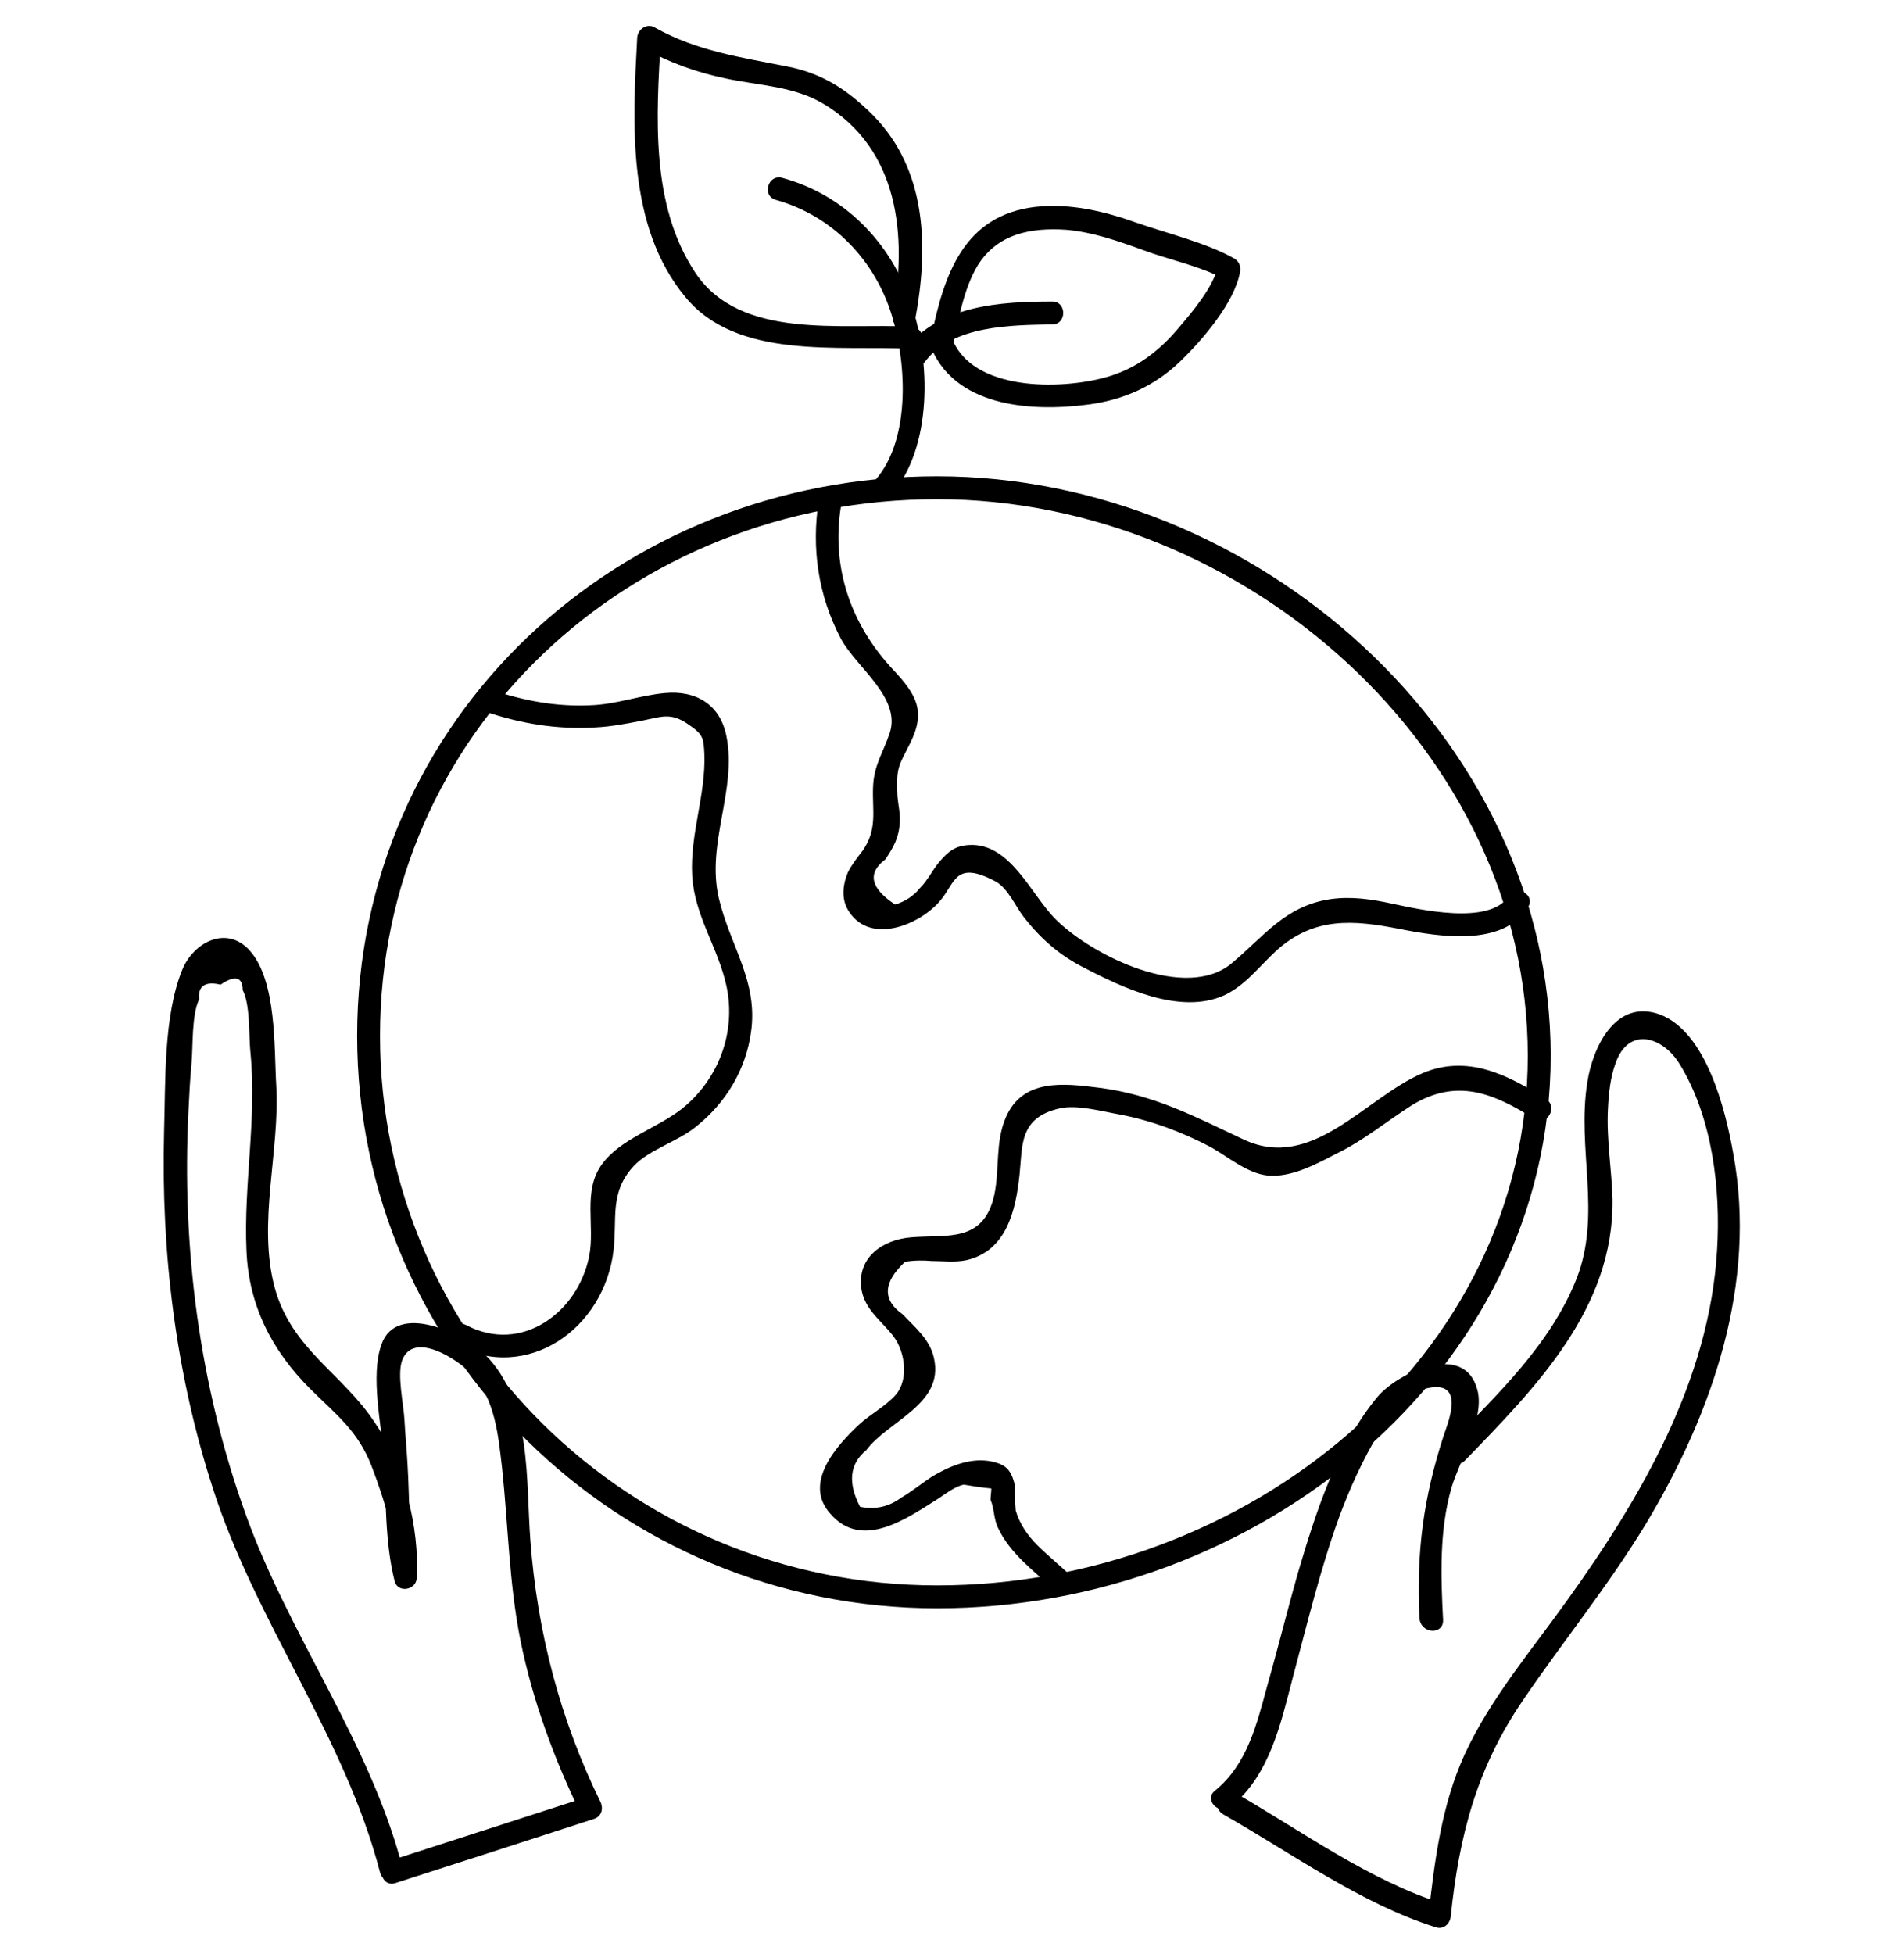
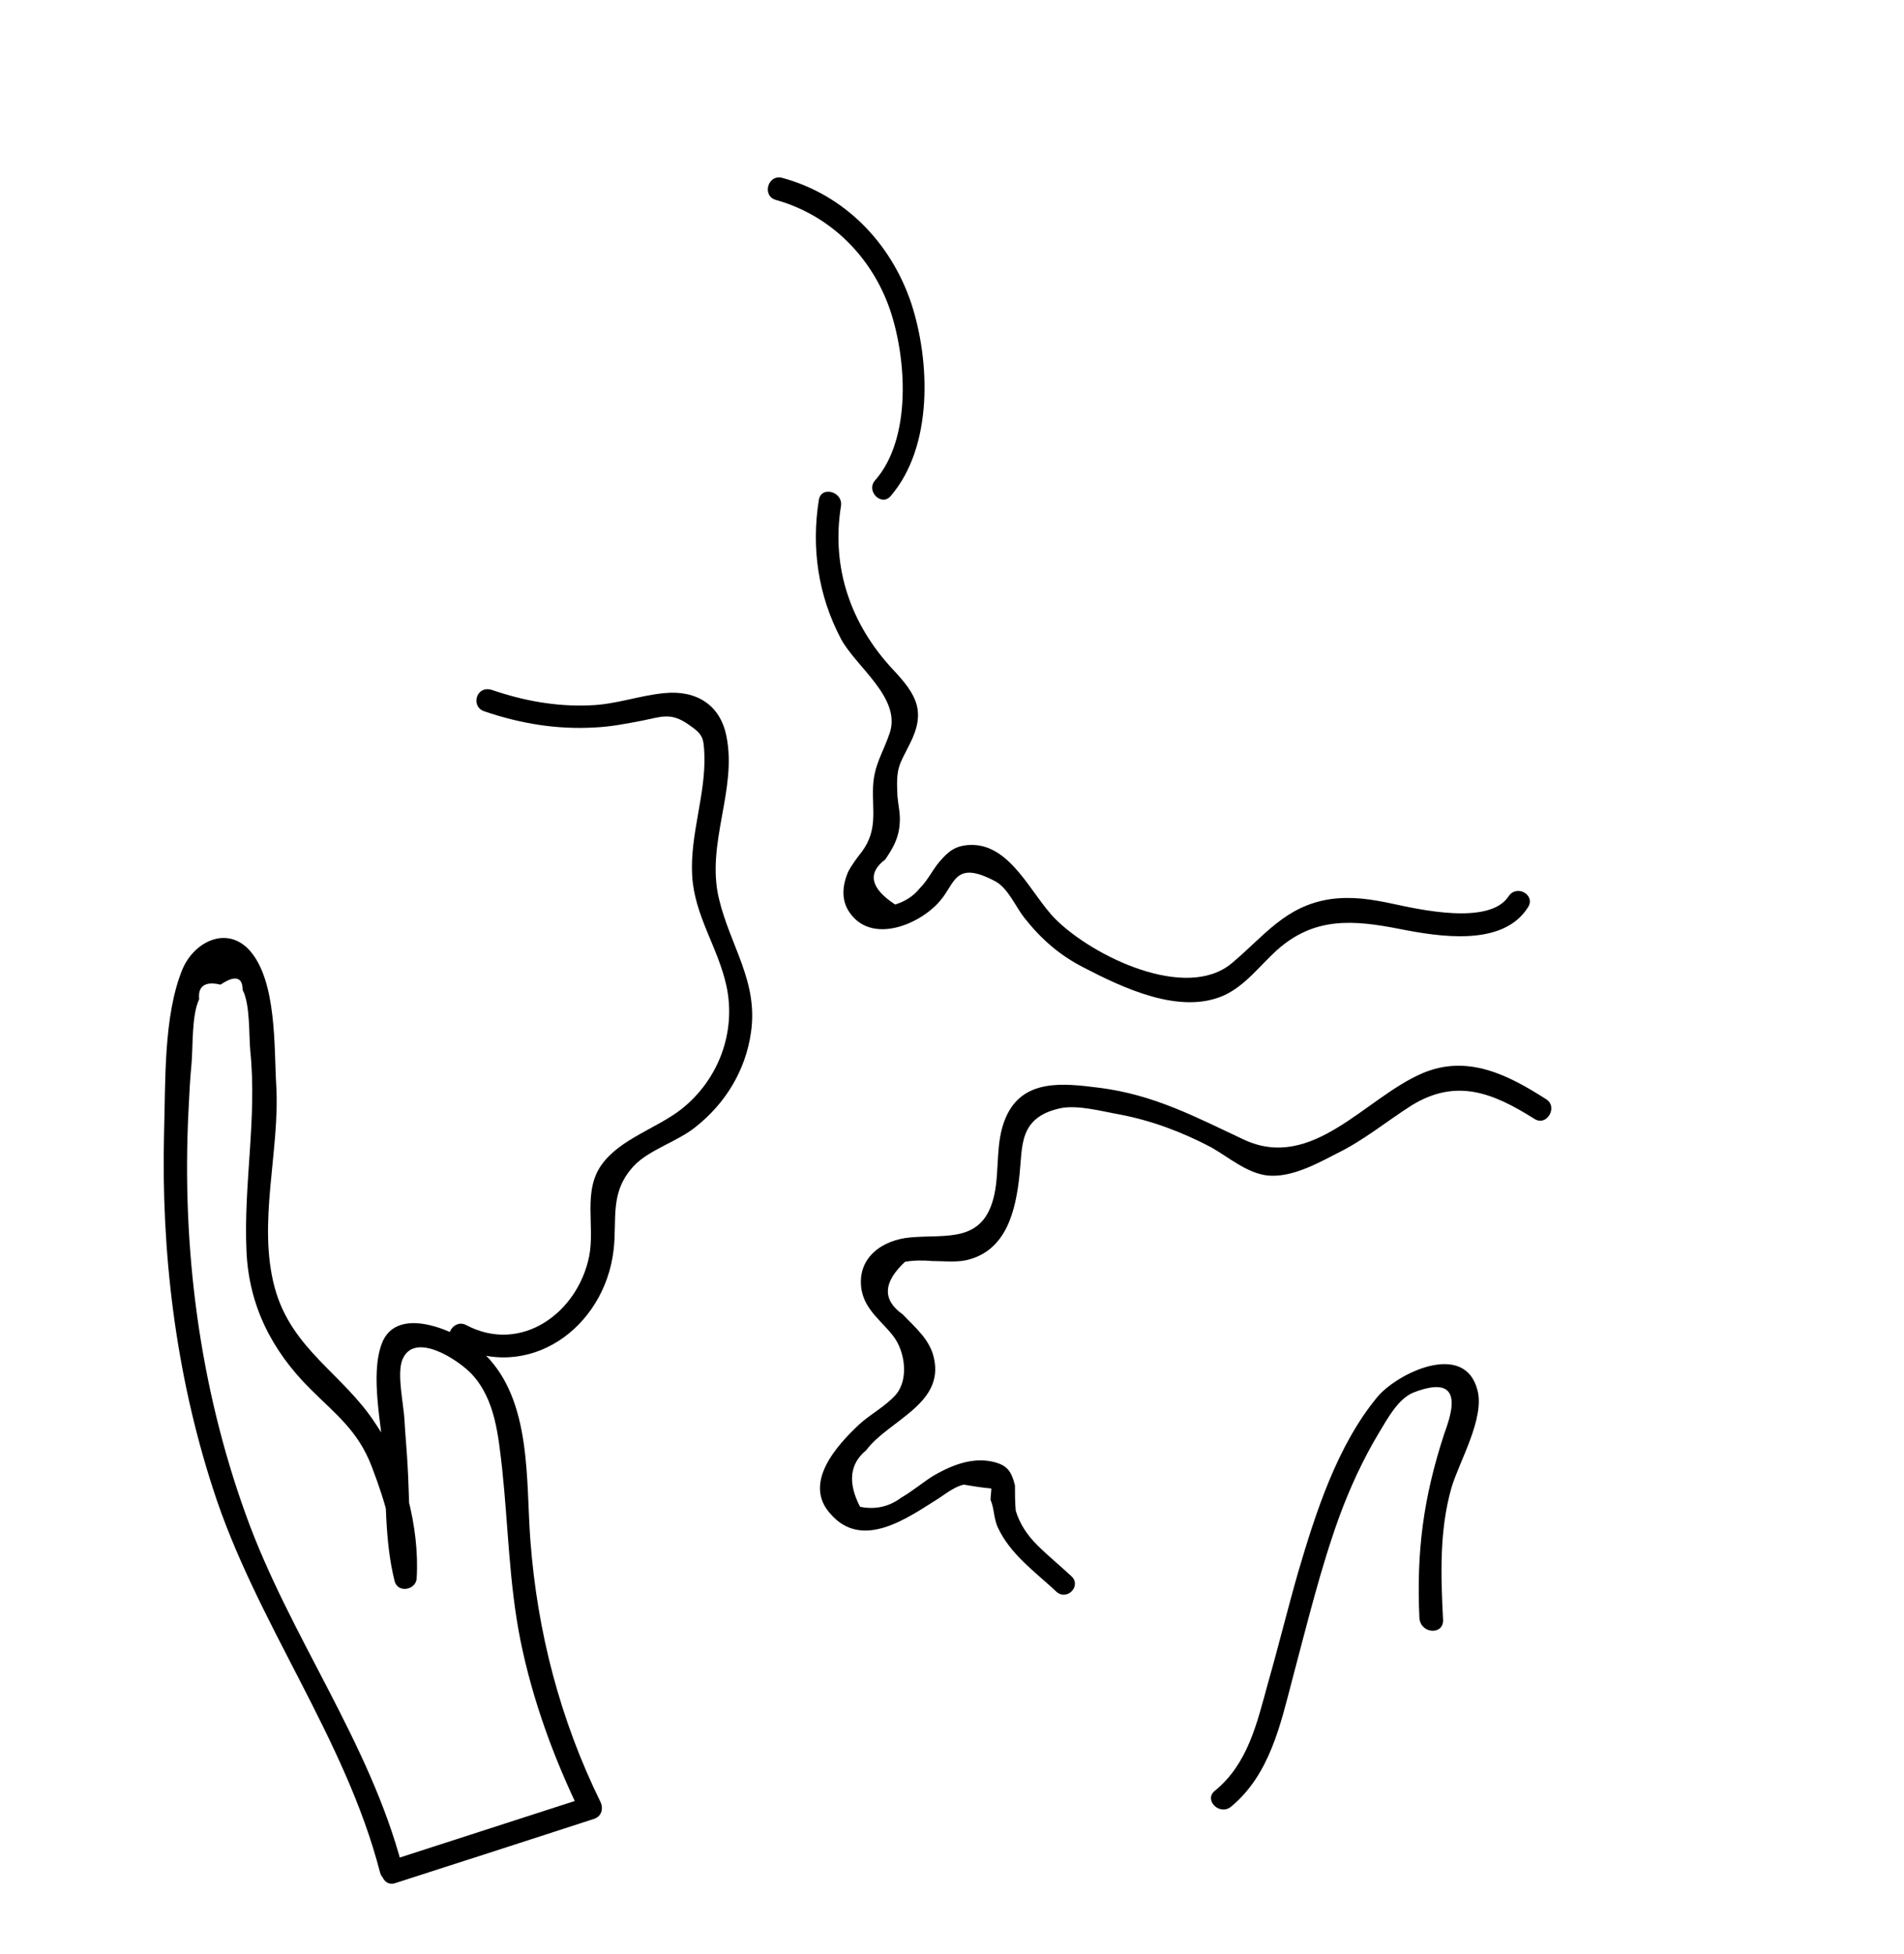
<svg xmlns="http://www.w3.org/2000/svg" version="1.1" x="0px" y="0px" viewBox="0 0 249.5 256" style="enable-background:new 0 0 249.5 256;" xml:space="preserve">
  <style type="text/css">
	.st0{fill:none;stroke:#000000;stroke-width:3;stroke-miterlimit:10;}
</style>
  <g id="Layer_1">
    <g>
-       <path class="st0" d="M201.7,138.3c0,40.6-37.8,70.9-78.9,70.9s-74.5-32.9-74.5-73.5s33.4-71.8,74.5-71.8S201.7,97.6,201.7,138.3z" />
      <g>
        <g>
          <path d="M63.5,93.2c4.7,1.6,9.5,2.4,14.5,2.1c2.1-0.1,4.1-0.5,6.2-0.9c2.5-0.5,3.7-1.1,6,0.5c1.9,1.3,2,1.7,2.1,3.9      c0.2,5.3-1.9,10.5-1.6,15.9c0.3,5.3,3.4,9.4,4.5,14.5c1.3,6.1-1.1,12.3-5.9,16.1c-3.2,2.5-8,3.9-10.4,7.2      c-2.6,3.5-0.9,8.1-1.7,12.1c-1.5,7.4-8.9,12.8-16.1,9c-1.7-0.9-3.2,1.7-1.5,2.6c9.6,5,19.6-2.2,20.8-12.4      c0.5-4.1-0.6-7.6,2.7-11.1c2-2.1,5.8-3.2,8.1-5.1c3.9-3.1,6.5-7.4,7.2-12.3c1-6.7-2.7-11.3-4.2-17.6c-1.7-7.2,2.4-14.2,1-21.2      c-0.8-4.2-4-6.1-8.1-5.7c-3.3,0.3-6.4,1.5-9.8,1.6c-4.4,0.2-8.7-0.6-12.8-2C62.4,89.7,61.6,92.6,63.5,93.2L63.5,93.2z" />
        </g>
      </g>
      <g>
        <g>
          <path d="M140.4,206.5c-1.5-1.4-3.1-2.7-4.5-4.1c-1.3-1.3-2.3-2.8-2.8-4.5c-0.1-1.1-0.1-2.2-0.1-3.3c-0.5-2-1.1-2.8-3.4-3.2      c-2.6-0.4-5.2,0.7-7.4,2c-1.4,0.9-2.7,2-4.1,2.8c-1.6,1.2-3.4,1.6-5.4,1.2c-1.6-3.1-1.4-5.6,0.8-7.4c2.9-3.9,10.2-6,8.9-12      c-0.5-2.5-2.5-4.1-4.1-5.8c-2.7-1.9-2.6-4.2,0.3-6.9c1.2-0.2,2.4-0.2,3.5-0.1c1.5,0,3,0.2,4.5-0.1c5.3-1.2,6.5-6.5,7-11.2      c0.4-3.8-0.1-7.5,5.3-8.7c2.3-0.5,5.5,0.4,7.8,0.8c4.2,0.8,8.2,2.3,12,4.3c2.3,1.3,4.7,3.4,7.4,3.7c3.1,0.3,6.4-1.5,9.1-2.9      c3.5-1.7,6.5-4.2,9.8-6.3c5.9-3.6,10.7-1.6,16.1,1.8c1.6,1,3.1-1.6,1.5-2.6c-5-3.2-10.3-5.9-16.2-3.4      c-7.5,3.2-14.4,12.9-23.4,8.7c-6.4-3-11.8-5.9-19-6.8c-4.7-0.6-10-1.2-12.2,3.9c-1.4,3.2-0.8,6.8-1.5,10.1      c-1.4,6.4-6.2,5.2-10.9,5.6c-3.8,0.3-7.2,2.7-6.5,6.9c0.5,2.7,2.7,4.1,4.2,6.1c1.5,2,2,5.6,0.3,7.6c-1.3,1.5-3.4,2.6-4.8,3.9      c-3,2.8-7.4,7.7-3.8,11.7c4.2,4.9,10.2,0.5,14.2-2c0.9-0.6,2.2-1.6,3.3-1.8c1.2,0.2,2.4,0.4,3.6,0.5c0,0.5-0.1,1-0.1,1.5      c0.5,1.1,0.4,2.5,1,3.7c1.6,3.4,4.8,5.7,7.5,8.2C139.7,209.9,141.8,207.8,140.4,206.5L140.4,206.5z" />
        </g>
      </g>
      <g>
        <g>
          <path d="M197.7,117.4c-2.5,3.9-11.9,1.7-15.2,1c-2.8-0.6-5.4-1-8.2-0.6c-5.9,0.9-8.6,4.8-12.9,8.4c-6,5-18.2-0.9-23.1-5.8      c-3.2-3.2-5.9-10-11.3-9.7c-1.8,0.1-2.7,0.8-3.9,2.2c-1,1.2-1.5,2.4-2.6,3.5c-0.8,1-1.9,1.7-3.2,2.1c-3.2-2.1-3.7-4.1-1.3-5.9      c1.1-1.6,1.8-2.9,1.9-4.8c0.1-1.2-0.2-2.3-0.3-3.5c-0.2-3.8,0.2-4,1.6-6.8c2.2-4.3,0.9-6.5-2.2-9.8c-5.5-5.9-8.1-13.3-6.8-21.4      c0.3-1.9-2.6-2.7-2.9-0.8c-1,6.3-0.1,12.5,2.9,18.2c2,3.7,7.9,7.7,6.4,12.3c-0.9,2.7-2.1,4.2-2.2,7.2c-0.1,3.1,0.6,5.5-1.4,8.3      c-0.7,0.9-1.4,1.8-1.9,2.8c-0.7,1.7-0.9,3.6,0.2,5.2c2.9,4.3,9.3,1.6,11.9-1.5c2-2.3,1.9-5.4,7.3-2.5c1.6,0.9,2.6,3.3,3.7,4.7      c2.2,2.8,4.6,4.9,7.7,6.5c5.2,2.7,12.7,6.3,18.5,3.7c2.8-1.3,4.6-3.8,6.9-5.9c4.9-4.4,10-4,16.1-2.8c5.1,1,13.5,2.4,16.8-2.8      C201.3,117.3,198.8,115.8,197.7,117.4L197.7,117.4z" />
        </g>
      </g>
      <g>
        <g>
          <path d="M116.7,65c5.6-6.5,5.2-17.7,2.7-25.3c-2.7-8-8.8-14.2-16.9-16.4c-1.9-0.5-2.7,2.4-0.8,2.9c7.1,2,12.5,7.4,14.9,14.3      c2.2,6.4,2.9,16.9-1.9,22.4C113.4,64.3,115.5,66.4,116.7,65L116.7,65z" />
        </g>
      </g>
      <g>
        <g>
-           <path d="M121.2,47.4c3.6-4.8,11.3-4.8,16.7-4.9c1.9,0,1.9-3,0-3c-6.8,0-14.9,0.5-19.3,6.3C117.4,47.5,120,48.9,121.2,47.4      L121.2,47.4z" />
-         </g>
+           </g>
      </g>
      <g>
        <g>
-           <path d="M119.4,42.8c-9.2-0.5-22.4,1.8-28.3-7.1C85.2,26.8,86,15.2,86.6,5c-0.8,0.4-1.5,0.9-2.3,1.3c3.4,1.9,7,3.2,10.9,4      c4.2,0.9,8.9,1,12.7,3.3c9.9,5.9,11,17.3,9.1,27.6c-0.4,1.9,2.5,2.7,2.9,0.8c1.8-9.5,1.6-19.7-5.5-26.9      c-3.3-3.3-6.6-5.5-11.3-6.4c-6-1.2-11.8-2-17.3-5.1c-1-0.6-2.2,0.2-2.3,1.3c-0.6,11.2-1.4,24.7,6.3,34      c6.8,8.3,20.1,6.3,29.6,6.8C121.4,45.9,121.4,42.9,119.4,42.8L119.4,42.8z" />
-         </g>
+           </g>
      </g>
      <g>
        <g>
-           <path d="M124.9,45.2c0.7-3.4,1.4-7.4,3.2-10.4c2.6-4.2,7-5,11.6-4.7c3.5,0.3,6.9,1.5,10.2,2.7c3.2,1.2,7.5,2.1,10.4,3.7      c-0.2-0.6-0.5-1.1-0.7-1.7c-0.5,2.7-3.4,6.1-5.1,8.1c-2.6,3.1-5.6,5.4-9.5,6.5c-6,1.7-17.7,1.9-20.3-5.2c-0.6-1.8-3.5-1-2.9,0.8      c3,8.3,13.2,9,20.8,8c4.6-0.6,8.7-2.4,12.1-5.7c2.9-2.8,7.1-7.7,7.8-11.7c0.1-0.7-0.1-1.3-0.7-1.7c-3.7-2.1-8.8-3.3-12.8-4.7      c-4.2-1.5-8.7-2.6-13.3-2.1c-9.4,1.1-12,8.8-13.7,17.2C121.6,46.3,124.5,47.1,124.9,45.2L124.9,45.2z" />
-         </g>
+           </g>
      </g>
      <g>
        <g>
          <path d="M52.7,244.5c-4.3-16.4-14.8-30.2-20.5-46.1c-6.1-16.9-8.4-35-7.5-52.9c0.1-2.1,0.2-4.1,0.4-6.2c0.2-2.3,0-6.3,1-8.4      c-0.2-1.7,0.8-2.4,2.8-1.9c1.9-1.3,2.9-1,2.9,0.7c1,1.9,0.8,5.9,1,8c0.9,8.8-0.9,17.4-0.5,26.2c0.3,7.1,3.3,13,8.3,18      c3.4,3.4,6.3,5.5,8.1,10.2c1.8,4.7,3.3,9.6,3,14.6c1-0.1,2-0.3,2.9-0.4c-1.1-4.7-0.9-9.7-1.2-14.5c-0.1-1.9-0.3-3.9-0.4-5.8      c-0.1-2-1-5.9-0.3-7.8c1.5-3.9,7.3-0.1,9.1,1.8c3.1,3.3,3.5,8.1,4,12.4c0.8,7.5,0.9,15,2.4,22.5c1.6,7.9,4.4,15.5,7.9,22.7      c0.3-0.7,0.6-1.5,0.9-2.2c-8.7,2.8-17.3,5.6-26,8.4c-1.8,0.6-1,3.5,0.8,2.9c8.7-2.8,17.4-5.6,26-8.4c1-0.3,1.3-1.3,0.9-2.2      c-5.3-10.8-8.3-22.3-9.2-34.3c-0.6-7.9,0.2-18.2-5.9-24.3c-2.8-2.8-11.6-7-13.6-1.4c-1.5,4.1,0,10.6,0.3,14.8      c0.3,5.4,0.1,11,1.4,16.2c0.4,1.7,2.9,1.2,2.9-0.4c0.4-6.5-1.7-14.8-5.4-20.2C45,180,38.2,176.8,36,168.7      c-2.3-8.5,0.7-17.9,0.2-26.5c-0.3-4.9,0.1-13.7-3.5-17.7c-3-3.3-7.3-1.1-8.8,2.5c-2.5,6.1-2.2,14.8-2.4,21.3      C21.1,164,23,179.9,27.9,195c5.6,17.5,17.3,32.5,21.9,50.3C50.3,247.2,53.2,246.4,52.7,244.5L52.7,244.5z" />
        </g>
      </g>
      <g>
        <g>
-           <path d="M160.3,237.7c9,5.1,18,11.7,27.9,14.8c1,0.3,1.8-0.5,1.9-1.4c1.1-10.6,3.4-19.5,9.5-28.4c5.3-7.8,11.2-15,16.1-23.1      c8.7-14.5,14.6-31.5,11.4-48.6c-1-5.6-3.5-15.8-9.6-18.1c-5.8-2.1-8.8,4.3-9.5,8.9c-1.4,8.7,1.9,17.2-1.4,25.7      c-3.4,8.6-10.4,15.2-16.7,21.7c-1.3,1.4,0.8,3.5,2.1,2.1c9.3-9.6,19.5-19.9,19.3-34.2c-0.1-3.9-0.8-7.8-0.6-11.8      c0.1-2,0.3-4.1,1-6c1.7-4.9,6.2-3.5,8.4,0.1c4.3,7,5.4,16.4,4.9,24.4c-1,17-9.9,32.3-19.6,45.8c-4.7,6.6-10.1,12.9-13.5,20.3      c-3,6.6-3.9,13.8-4.7,20.9c0.6-0.5,1.3-1,1.9-1.4c-9.6-3-18.5-9.5-27.2-14.5C160.1,234.1,158.6,236.7,160.3,237.7L160.3,237.7z" />
-         </g>
+           </g>
      </g>
      <g>
        <g>
          <path d="M189.1,212.2c-0.3-5.8-0.5-11.7,1.1-17.3c1-3.4,4.4-9.1,3.4-12.8c-1.7-6.5-10.5-2.2-13.1,0.9c-5.3,6.4-8.1,15.2-10.4,23      c-1.4,4.9-2.6,9.8-4,14.7c-1.4,5.1-2.6,10.4-6.9,13.9c-1.5,1.2,0.6,3.3,2.1,2.1c5.1-4.2,6.5-10.8,8.1-16.9      c1.9-7.1,3.6-14.2,6.1-21.1c1.4-3.8,3.1-7.5,5.2-11c1.1-1.8,2.5-4.5,4.6-5.3c7.3-2.8,4.5,3.8,3.9,5.6c-2.7,8.3-3.6,15.3-3.2,24      C186.2,214.1,189.2,214.2,189.1,212.2L189.1,212.2z" />
        </g>
      </g>
    </g>
  </g>
  <g id="Layer_2">
</g>
</svg>